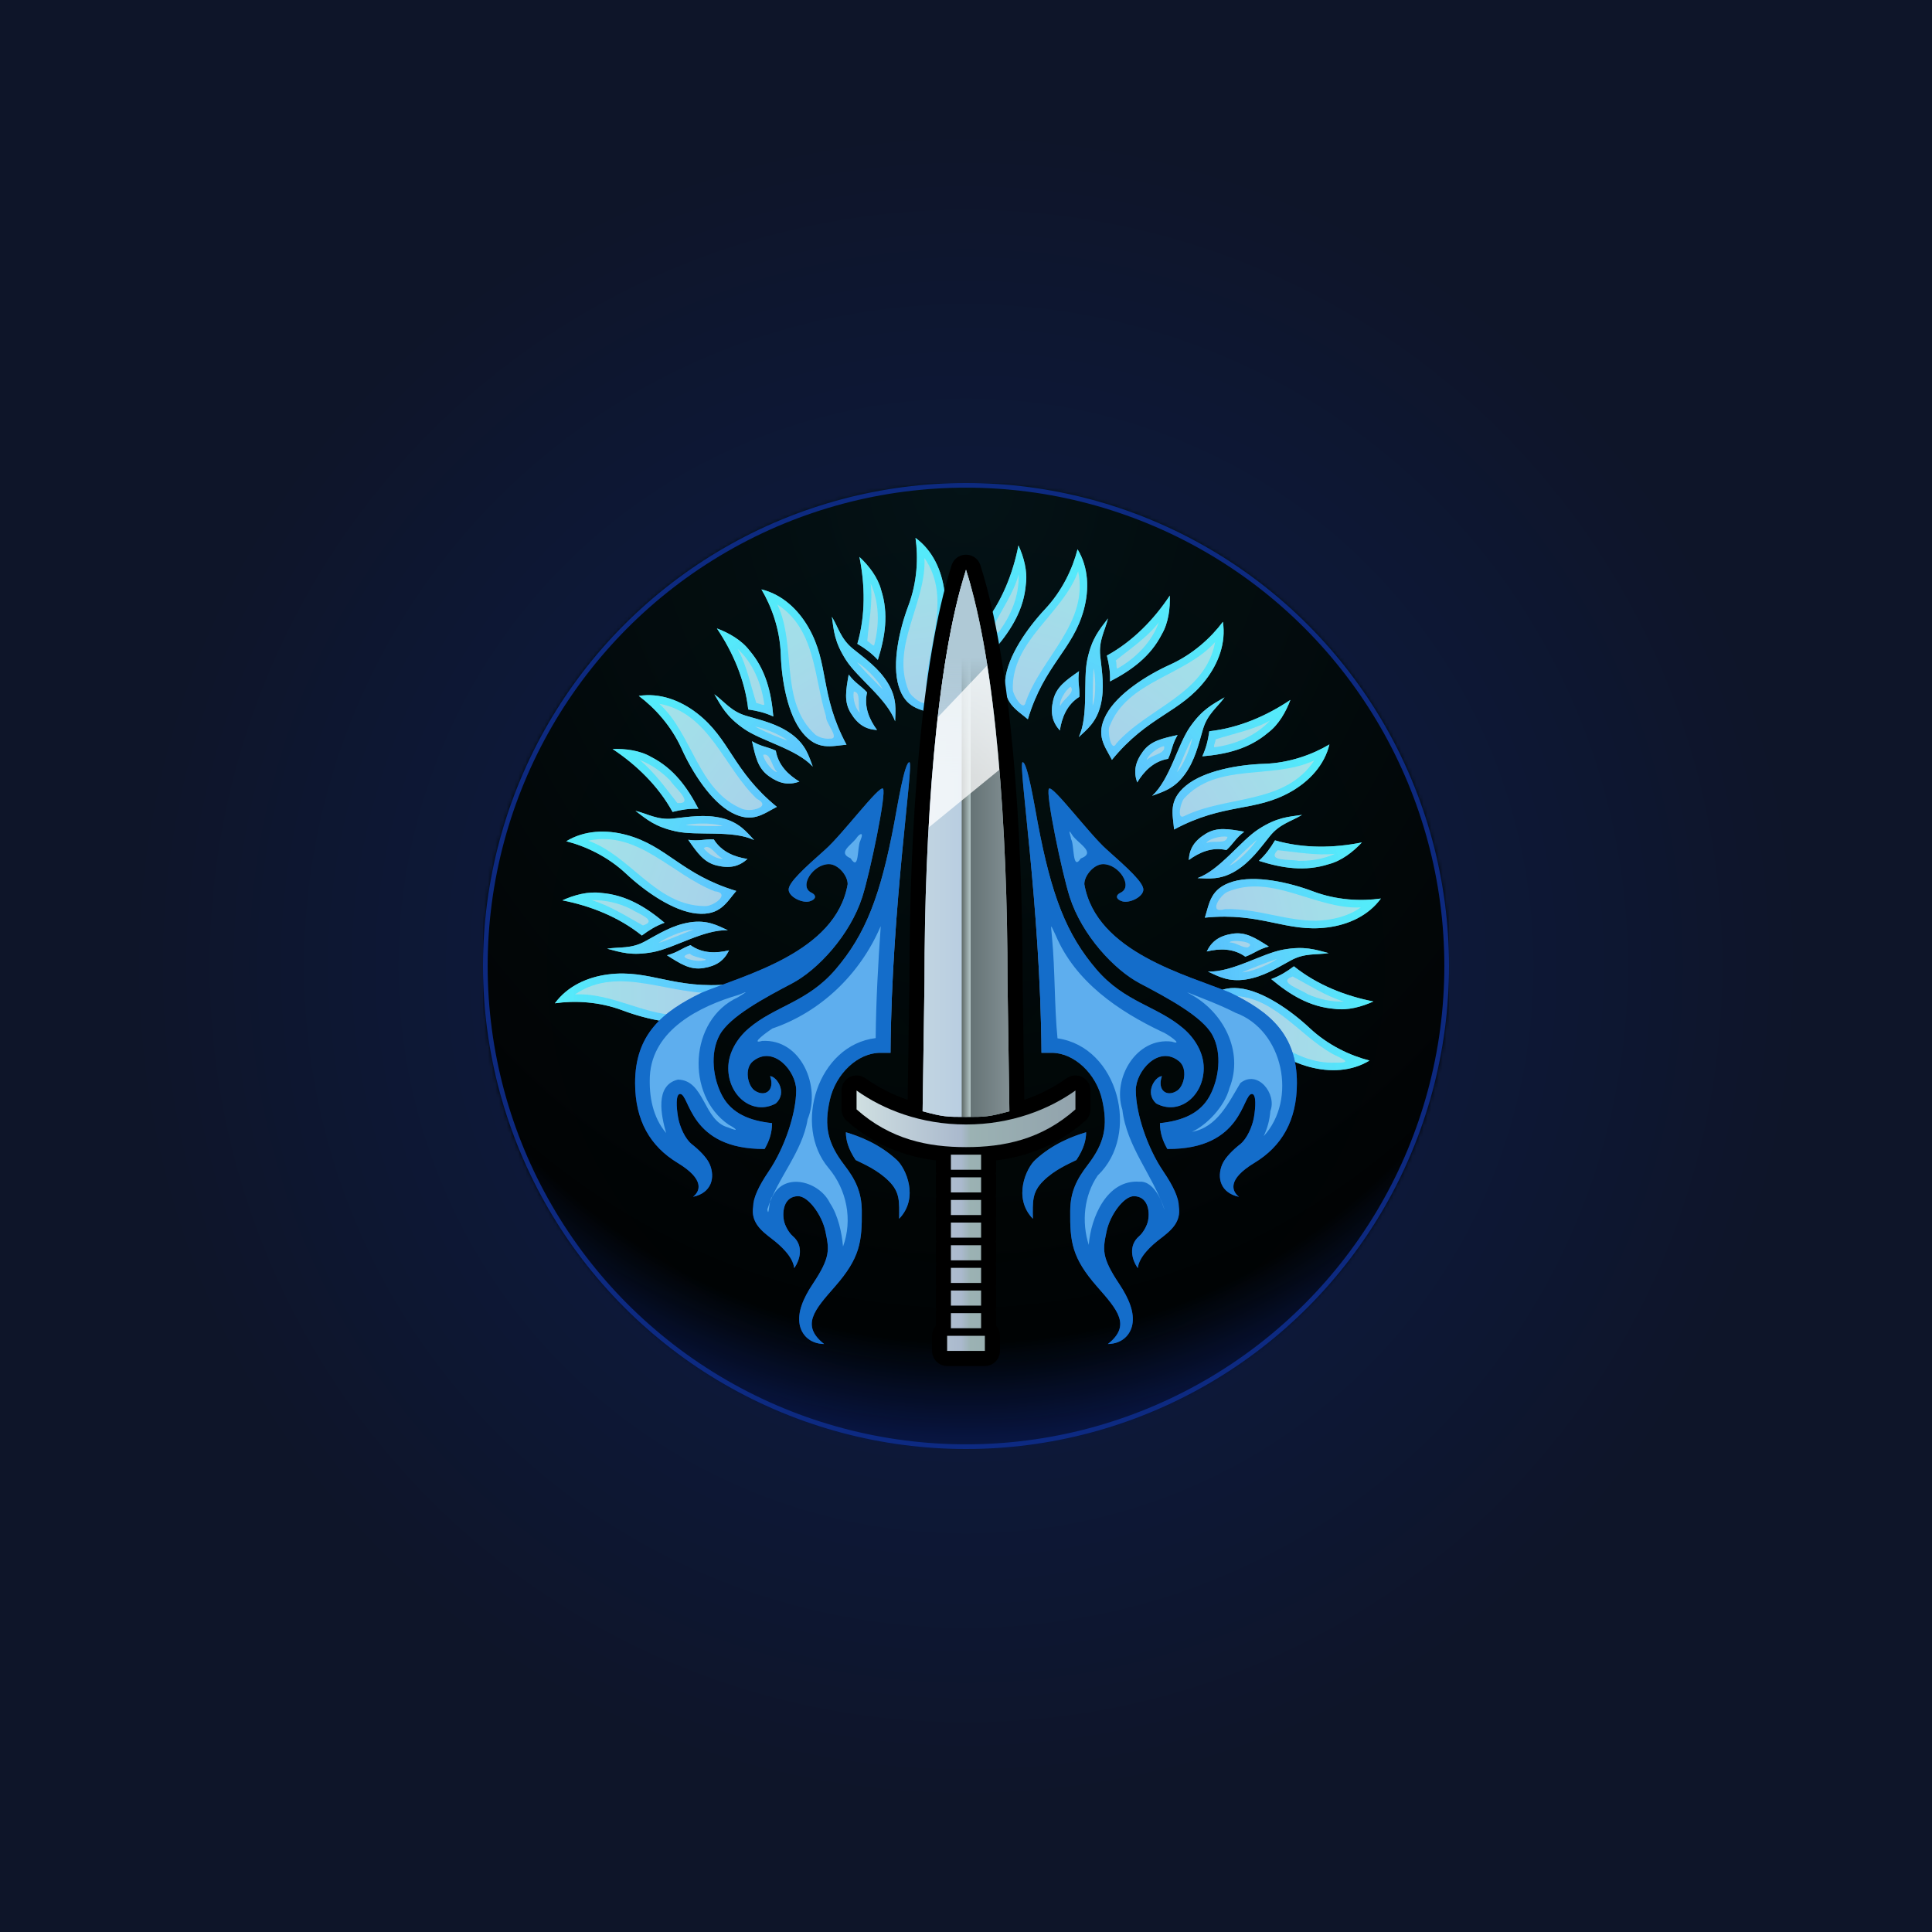
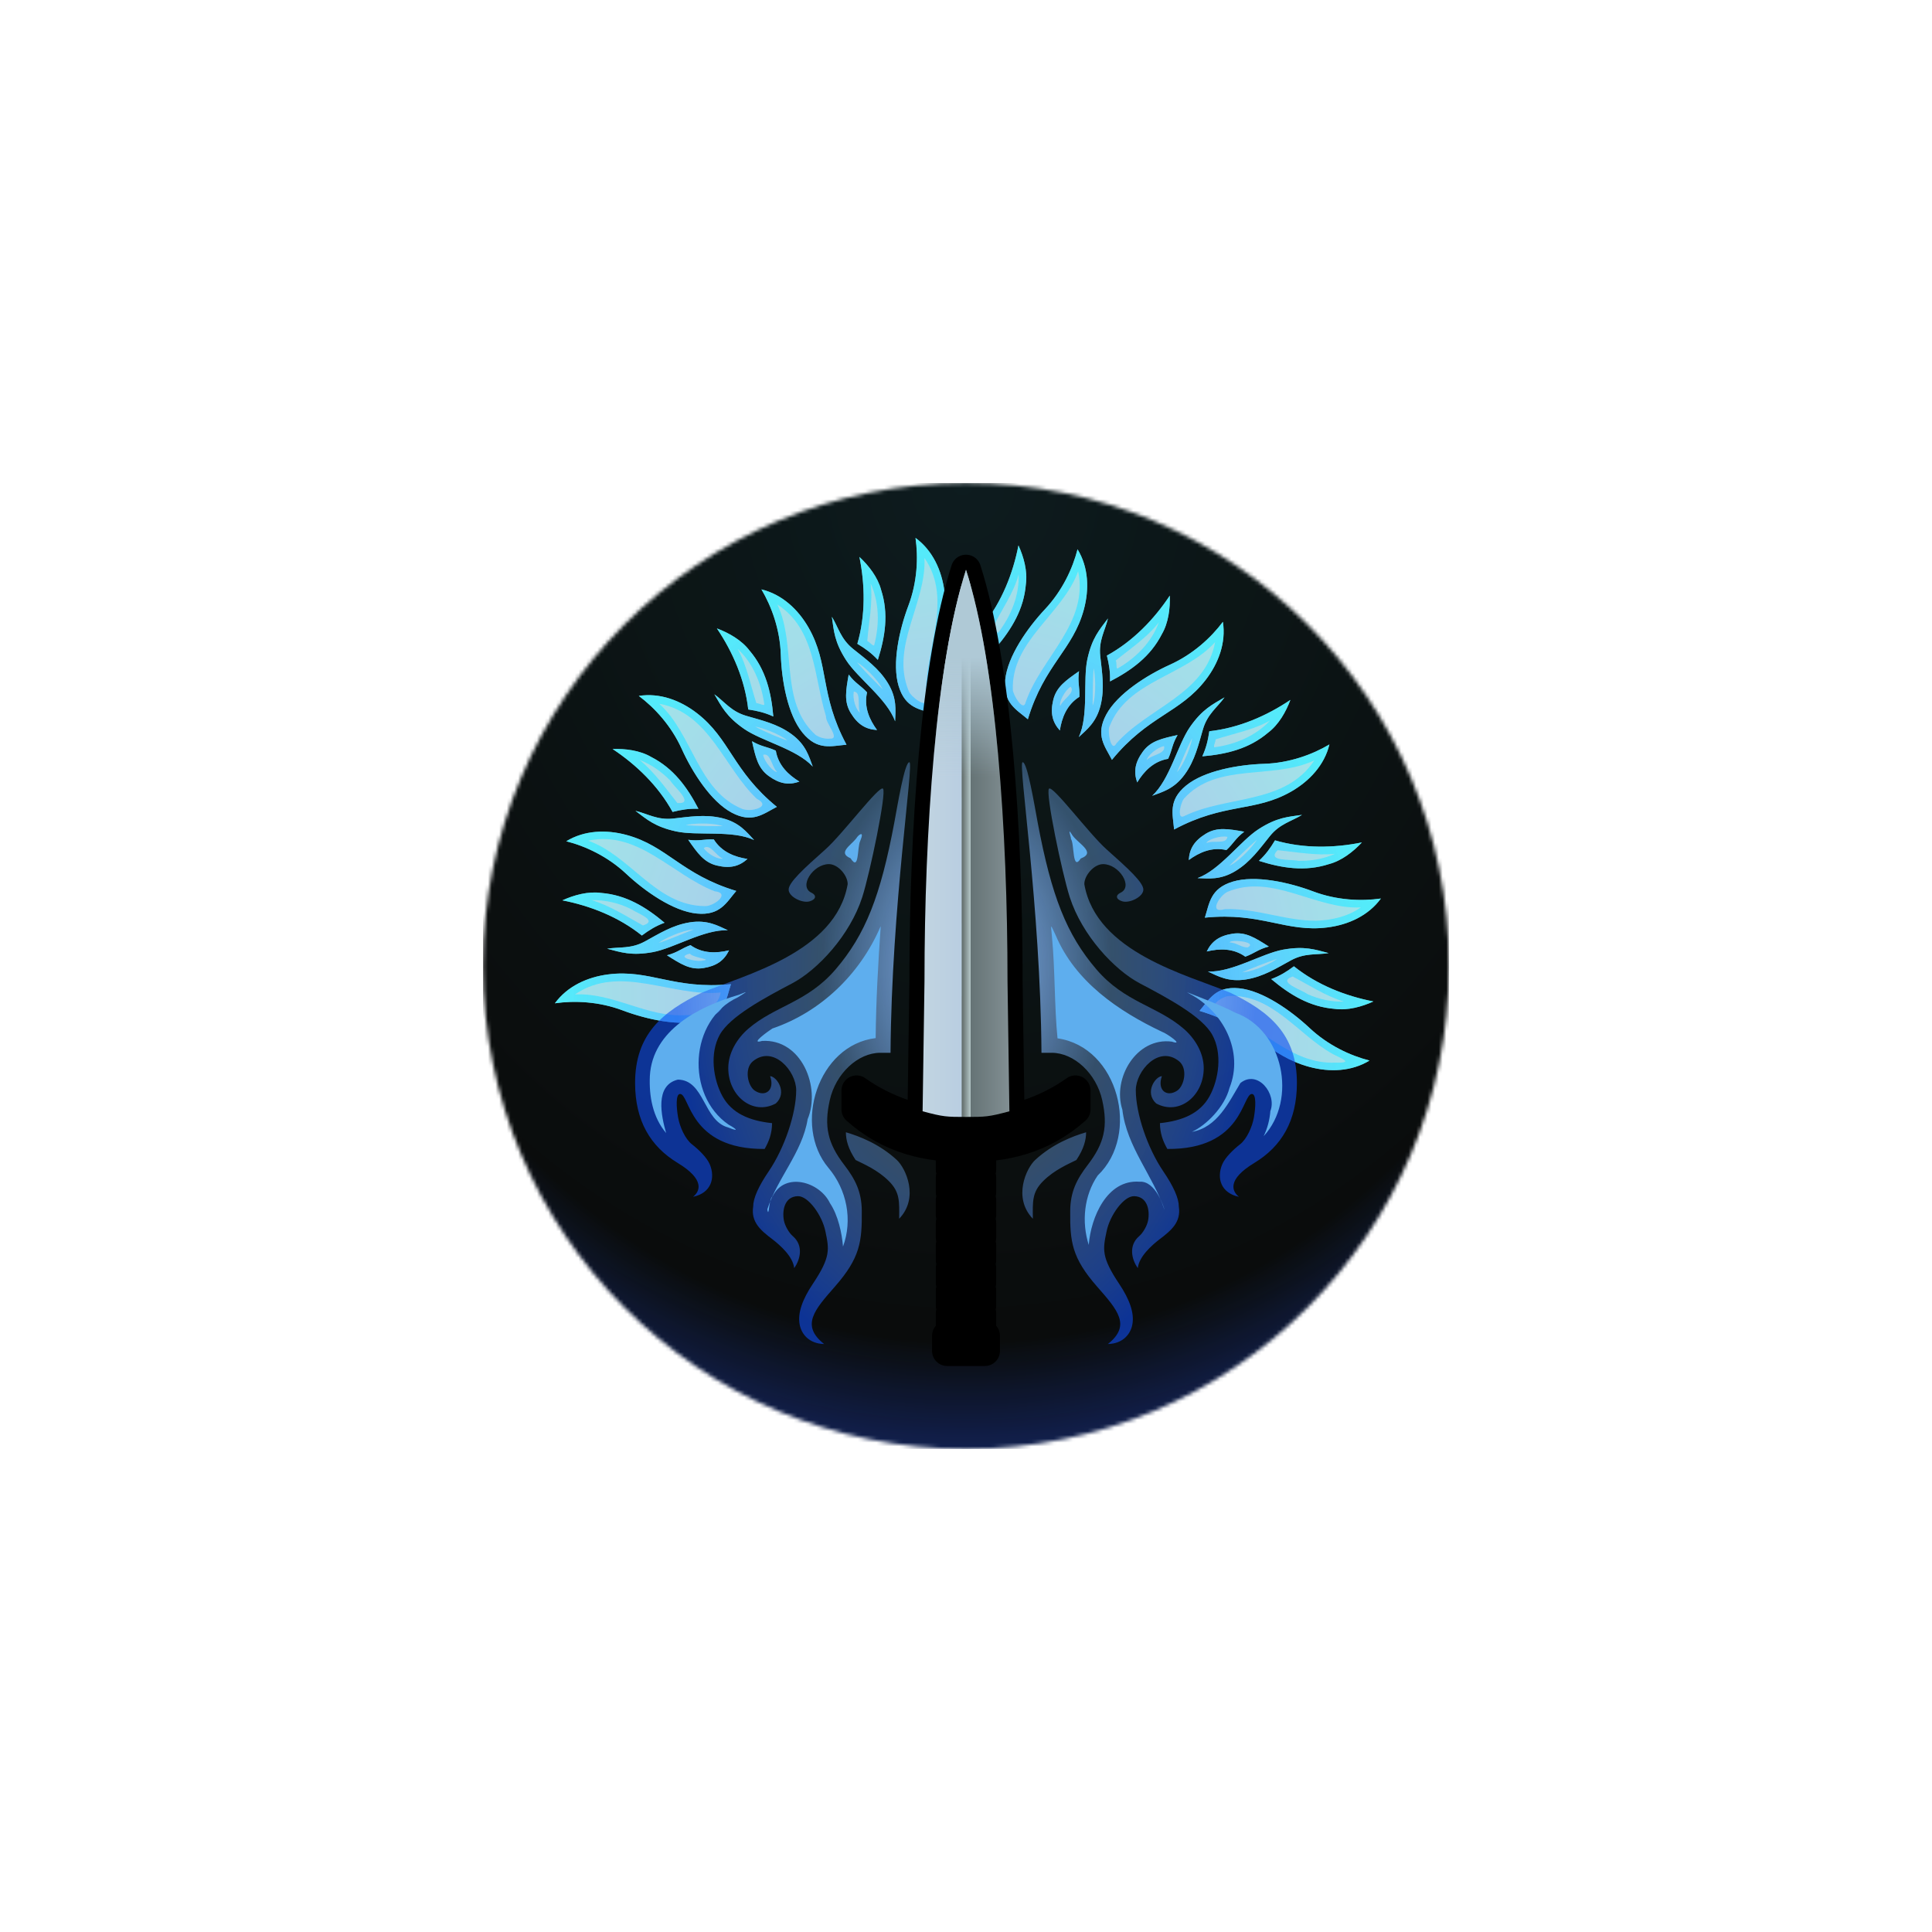
<svg xmlns="http://www.w3.org/2000/svg" xmlns:xlink="http://www.w3.org/1999/xlink" id="svg2" width="512" height="512" preserveAspectRatio="xMidYMid">
  <defs id="defs4">
    <linearGradient id="linearGradient8307">
      <stop id="stop8301" offset="0" />
      <stop id="stop8303" offset=".571" stop-color="#030f30" />
      <stop id="stop8305" offset="1" stop-color="#040b20" />
    </linearGradient>
    <linearGradient id="linearGradient4771">
      <stop id="stop4773" offset="0" stop-color="#17a5a0" />
      <stop id="stop4775" offset="1" stop-color="#010b0e" stop-opacity="0" />
    </linearGradient>
    <linearGradient id="linearGradient4740">
      <stop id="stop4742" offset="0" />
      <stop id="stop4744" offset=".756" />
      <stop id="stop4748" offset="1" stop-color="#0e2b84" />
    </linearGradient>
    <linearGradient id="linearGradient6160">
      <stop id="stop6162" offset="0" stop-color="#afc9d6" stop-opacity="0" />
      <stop id="stop6164" offset=".622" stop-color="#afc9d6" stop-opacity="0" />
      <stop id="stop6166" offset=".84" stop-color="#afc9d6" />
      <stop id="stop6168" offset="1" stop-color="#afc9d6" />
    </linearGradient>
    <linearGradient id="linearGradient6137">
      <stop id="stop6139" offset="0" stop-color="#cfdfe1" />
      <stop id="stop6141" offset=".48" stop-color="#aab9cd" />
      <stop id="stop6145" offset=".52" stop-color="#9bb2b3" />
      <stop id="stop6149" offset="1" stop-color="#92a3ad" />
    </linearGradient>
    <linearGradient id="linearGradient6127">
      <stop id="stop6129" offset="0" stop-color="#7797a6" />
      <stop id="stop6131" offset="1" stop-color="#d5e2e8" />
    </linearGradient>
    <linearGradient id="linearGradient6109">
      <stop id="stop6111" offset="0" stop-color="#afc9d6" stop-opacity="0" />
      <stop id="stop6115" offset=".7" stop-color="#afc9d6" stop-opacity="0" />
      <stop id="stop6125" offset=".85" stop-color="#afc9d6" />
      <stop id="stop6113" offset="1" stop-color="#afc9d6" />
    </linearGradient>
    <linearGradient id="linearGradient6041">
      <stop id="stop6043" offset="0" stop-color="#cfdfe1" />
      <stop id="stop6057" offset=".48" stop-color="#b9cee1" />
      <stop id="stop6049" offset=".481" stop-color="#5f6b69" />
      <stop id="stop6053" offset=".52" stop-color="#b2c4c5" />
      <stop id="stop6059" offset=".52" stop-color="#657375" />
      <stop id="stop6045" offset="1" stop-color="#b2bec5" />
    </linearGradient>
    <linearGradient id="linearGradient6031">
      <stop id="stop6033" offset="0" stop-color="#90bcf8" />
      <stop id="stop6035" offset=".5" stop-color="#74b0f6" stop-opacity=".39" />
      <stop id="stop6037" offset="1" stop-color="#0f4ced" stop-opacity=".607" />
    </linearGradient>
    <linearGradient id="linearGradient5980">
      <stop id="stop5982" offset="0" stop-color="#0667f9" />
      <stop id="stop5988" offset=".705" stop-color="#51bbff" stop-opacity=".697" />
      <stop id="stop5984" offset="1" stop-color="#3de8fc" stop-opacity=".669" />
    </linearGradient>
    <linearGradient id="linearGradient5495">
      <stop id="stop5497" offset="0" stop-color="#0048ca" stop-opacity=".231" />
      <stop id="stop5499" offset="1" stop-color="#0f6c9f" stop-opacity=".655" />
    </linearGradient>
    <filter id="filter5945">
      <feGaussianBlur id="feGaussianBlur5947" stdDeviation="2.7" />
    </filter>
    <radialGradient id="radialGradient5986" cx="127.919" cy="82.567" r="109.075" fx="127.919" fy="82.567" gradientTransform="matrix(.027 1.1 -.99 .025 206.15 -30.147)" gradientUnits="userSpaceOnUse" xlink:href="#linearGradient5980" />
    <filter id="filter6004">
      <feGaussianBlur id="feGaussianBlur6006" stdDeviation="2.472" />
    </filter>
    <filter id="filter6015">
      <feGaussianBlur id="feGaussianBlur6017" stdDeviation="3.42" />
    </filter>
    <filter id="filter6019">
      <feGaussianBlur id="feGaussianBlur6021" stdDeviation="2.776" />
    </filter>
    <radialGradient id="radialGradient6029" cx="128" cy="921.186" r="87.693" fx="128" fy="921.186" gradientTransform="matrix(0 1.277 -.879 0 937.807 -35.479)" gradientUnits="userSpaceOnUse" xlink:href="#linearGradient6031" />
    <linearGradient id="linearGradient6121" x1="128" x2="128" y1="964.362" y2="825.303" gradientTransform="matrix(1 0 0 .895 0 97.933)" gradientUnits="userSpaceOnUse" xlink:href="#linearGradient6109" />
    <linearGradient id="linearGradient6154" x1="128" x2="128" y1="964.362" y2="825.303" gradientTransform="matrix(1 0 0 .895 -60 97.933)" gradientUnits="userSpaceOnUse" xlink:href="#linearGradient6109" />
    <radialGradient id="radialGradient4152-6" cx="260.293" cy="972.34" r="129" fx="260.293" fy="972.34" gradientTransform="matrix(-1.419 0 0 -1.488 497.394 2339.566)" gradientUnits="userSpaceOnUse" xlink:href="#linearGradient6137-1" />
    <linearGradient id="linearGradient6137-1">
      <stop id="stop6139-3" offset="0" stop-color="#cfdfe1" />
      <stop id="stop6141-8" offset=".48" stop-color="#aab9cd" />
      <stop id="stop6145-9" offset=".52" stop-color="#9bb2b3" />
      <stop id="stop6149-3" offset="1" stop-color="#92a3ad" />
    </linearGradient>
    <radialGradient id="radialGradient4173" cx="259.787" cy="1011.531" r="129" fx="259.787" fy="1011.531" gradientTransform="matrix(-1.647 0 0 -1.678 555.905 1761.478)" gradientUnits="userSpaceOnUse" xlink:href="#linearGradient4740" />
    <linearGradient id="linearGradient4208" x1="128" x2="128" y1="964.362" y2="819.362" gradientTransform="translate(-20)" gradientUnits="userSpaceOnUse" xlink:href="#linearGradient6160" />
    <linearGradient id="linearGradient4210" x1="99" x2="157" y1="922.862" y2="922.862" gradientTransform="translate(-20)" gradientUnits="userSpaceOnUse" xlink:href="#linearGradient6041" />
    <linearGradient id="linearGradient4212" x1="99" x2="157" y1="922.862" y2="922.862" gradientTransform="translate(-20)" gradientUnits="userSpaceOnUse" xlink:href="#linearGradient6137" />
    <linearGradient id="linearGradient4214" x1="99" x2="157" y1="922.862" y2="922.862" gradientTransform="translate(-20)" gradientUnits="userSpaceOnUse" xlink:href="#linearGradient6137" />
    <linearGradient id="linearGradient4777-4" x1="128.163" x2="128" y2="256" gradientUnits="userSpaceOnUse" xlink:href="#linearGradient4771-4" />
    <linearGradient id="linearGradient4771-4">
      <stop id="stop4773-6" offset="0" stop-color="#1eb8d6" />
      <stop id="stop4775-0" offset="1" stop-color="#17a5a0" stop-opacity="0" />
    </linearGradient>
    <radialGradient id="radialGradient4813" cx="127.219" cy="0" r="128" fx="127.219" fy="0" gradientTransform="matrix(-1.988 0 0 -2 380.103 0)" gradientUnits="userSpaceOnUse" xlink:href="#linearGradient4771-4" />
    <radialGradient id="radialGradient4815" cx="127.919" cy="82.567" r="109.075" fx="127.919" fy="82.567" gradientTransform="matrix(.027 1.1 -.99 .025 206.15 -30.147)" gradientUnits="userSpaceOnUse" xlink:href="#linearGradient5980" />
    <radialGradient id="radialGradient4817" cx="127.919" cy="82.567" r="109.075" fx="127.919" fy="82.567" gradientTransform="matrix(.027 1.1 -.99 .025 206.15 -30.147)" gradientUnits="userSpaceOnUse" xlink:href="#linearGradient5980" />
    <filter id="filter2119" width="19.021" height="132.782" x="-66.391" y="-9.511">
      <feGaussianBlur id="feGaussianBlur8446" />
    </filter>
    <filter id="filter2400" width="19.021" height="132.782" x="-66.391" y="-9.511">
      <feGaussianBlur id="feGaussianBlur4668" />
    </filter>
    <filter id="filter2947" width="19.021" height="132.782" x="-66.391" y="-9.511">
      <feGaussianBlur id="feGaussianBlur8376" />
    </filter>
    <linearGradient id="linearGradient4214-1" x1="99" x2="157" y1="922.862" y2="922.862" gradientTransform="translate(-170.188 75.203)" gradientUnits="userSpaceOnUse" xlink:href="#linearGradient6137" />
    <clipPath id="clipPath7207">
-       <path id="path7209" fill="#fff" stroke-linejoin="round" stroke-width="8" d="M103 1026.362v-4h10v4zm1-6v-4h8v4zm0-6v-4h8v4zm0-6v-4h8v4zm0-6v-4h8v4zm0-6v-4h8v4zm0-6v-4h8v4h-8zm0-6v-4h8v4zm0-6v-4h8v4zm4-6c-10.013 0-20-2-29-10v-5c7 5 17 9 29 9s22-4 29-9v5c-9 8-18.987 10-29 10zm0-8c-5 0-6 0-11.5-1.5l.5-34.5c0-40 3-84 11-109 8 25 11 69 11 109l.5 34.5c-5.5 1.5-6.5 1.5-11.5 1.5z" color="#000" enable-background="accumulate" overflow="visible" style="marker:none" />
-     </clipPath>
+       </clipPath>
    <radialGradient id="radialGradient8264" cx="127.219" cy="0" r="128" fx="127.219" fy="0" gradientTransform="matrix(-1.756 0 0 -2 350.586 0)" gradientUnits="userSpaceOnUse" xlink:href="#linearGradient4771-4" />
    <mask id="mask8286" maskUnits="userSpaceOnUse">
      <circle id="circle8288" cx="128" cy="128" r="128" fill="#fff" stroke-linecap="round" stroke-width="1.236" opacity=".96" />
    </mask>
    <radialGradient id="radialGradient8292" cx="221.012" cy="4.331" r="256" fx="221.012" fy="4.331" gradientTransform="matrix(0 -.875 .875 0 252.211 193.385)" gradientUnits="userSpaceOnUse" xlink:href="#linearGradient8307" />
  </defs>
  <g id="layer3" transform="translate(0 256)">
-     <path id="rect8290" fill="url(#radialGradient8292)" stroke-linecap="round" stroke-width="1.236" d="M0-256h512v512H0z" opacity=".96" />
    <g id="g8278" mask="url(#mask8286)" transform="translate(128 -128)">
      <g id="g8247" stroke-width="14.173" color="#000">
        <path id="rect5272" fill="url(#radialGradient4173)" d="M0 0h256v256H0z" enable-background="accumulate" overflow="visible" style="marker:none" />
        <path id="rect4750" fill="url(#radialGradient8264)" d="M.391 0h256v256h-256z" enable-background="accumulate" opacity=".102" overflow="visible" style="marker:none" />
      </g>
    </g>
-     <circle id="path8309" cx="256" cy="-9e-8" r="127.382" fill="none" stroke="#0e2b84" stroke-linecap="round" stroke-width="1.236" opacity=".96" />
  </g>
  <g id="layer2" transform="translate(128 128)">
    <g id="g5400">
      <g id="g5933" fill="#82f3f7" filter="url(#filter5945)" transform="rotate(-178.576 128.105 124.286)">
        <path id="path5935" d="M54.177 124.879c3.294 2.228 6.99 1.998 10.257 1.122-1.249 2.742-3.212 4.232-6.694 4.872-3.481.64-6.049-.942-9.721-3.152 2.852-.819 3.624-1.825 6.157-2.843zm-12.105-.672c3.64-2.095 7.197-4.532 11.834-5.367 4.637-.834 7.436.727 10.086 1.857-6.336-.125-14.167 5.138-19.801 6.297-5.635 1.158-8.389.233-12.059-.617 3.32-.61 6.3-.075 9.94-2.17zm-22.12-10.35c3.02-1.47 6.757-2.608 10.207-2.218 6.63.36 11.973 3.451 17.006 7.476-2.27.907-4.004 2.026-5.926 3.536-6.295-4.797-13.882-7.534-21.287-8.794zm.64-15.68c4.72-3.04 10.504-3.387 15.91-2.07 10.85 2.644 14.802 10.09 29.448 14.115-2.52 3.1-4.078 6.705-10.328 6.245-6.25-.46-13.923-5.589-18.943-10.067s-10.978-7.054-16.087-8.223zM59.889 152.998c3.896.798 7.222-.829 9.906-2.888-.105 3.012-1.348 5.139-4.319 7.063-2.971 1.924-5.949 1.445-10.187.808 2.321-1.848 2.65-3.073 4.601-4.982zm-11.441 4.011c2.561-3.329 4.915-6.941 8.879-9.487 3.965-2.545 7.148-2.174 10.029-2.145-5.902 2.309-11.122 10.168-15.884 13.395-4.762 3.227-7.661 3.426-11.377 4.045 2.834-1.834 5.792-2.48 8.353-5.809zm-24.397-1.097c2.228-2.514 5.245-4.995 8.581-5.955 6.263-2.205 12.382-1.394 18.573.399-1.75 1.707-2.924 3.404-4.122 5.535-7.652-2.023-15.709-1.648-23.032.022zm-5.409-14.731c3.197-4.615 8.408-7.149 13.907-8.001 11.036-1.709 17.537 3.657 32.608 1.771-1.142 3.828-1.202 7.755-7.152 9.722-5.95 1.967-15.002.165-21.353-2.052-6.352-2.216-12.842-2.316-18.01-1.441zm57.285 35.611c3.905-.754 6.355-3.529 8.046-6.459 1.056 2.823.721 5.264-1.288 8.178-2.009 2.914-4.944 3.611-9.102 4.645 1.437-2.596 1.272-3.854 2.344-6.364zm-9.035 8.084c1.093-4.056 1.884-8.294 4.573-12.162 2.689-3.869 5.772-4.744 8.445-5.819-4.569 4.392-6.384 13.651-9.549 18.454-3.165 4.803-5.767 6.097-8.963 8.091 1.916-2.779 4.402-4.508 5.494-8.563zm-22.96 8.323c1.096-3.175 2.934-6.622 5.649-8.786 4.943-4.434 10.906-6.026 17.312-6.739-.963 2.247-1.399 4.264-1.69 6.691-7.843 1.06-15.144 4.489-21.27 8.834zm-10.635-11.54c1.188-5.487 5.032-9.823 9.786-12.714 9.542-5.803 17.601-3.332 30.804-10.842.41 3.974 1.858 7.625-2.887 11.719-4.745 4.094-13.797 5.893-20.513 6.276-6.716.383-12.751 2.775-17.19 5.561zm66.552 10.978c3.319-2.191 4.521-5.693 4.962-9.047 2.056 2.204 2.681 4.587 1.94 8.049-.741 3.461-3.185 5.228-6.632 7.774.334-2.948-.299-4.047-.27-6.776zm-5.254 10.926c-.543-4.165-1.433-8.383-.43-12.987 1.004-4.603 3.517-6.592 5.575-8.608-2.54 5.806-.674 15.055-1.76 20.704-1.086 5.649-2.995 7.839-5.184 10.905.707-3.301 2.342-5.849 1.799-10.014zm-18.027 16.475c-.202-3.353.176-7.241 1.857-10.279 2.87-5.988 7.77-9.741 13.415-12.851-.03 2.444.34 4.475.999 6.828-6.841 3.98-12.273 9.942-16.271 16.302zm-14.242-6.592c-1.002-5.524.89-11.001 4.176-15.491 6.595-9.012 14.986-9.814 24.31-21.805 1.9 3.514 4.634 6.334 1.817 11.932-2.817 5.598-10.491 10.724-16.55 13.648-6.058 2.924-10.719 7.443-13.753 11.716zm65.687-15.326c2.228-3.294 1.998-6.99 1.122-10.257 2.742 1.249 4.232 3.212 4.872 6.694.64 3.481-.942 6.049-3.152 9.721-.819-2.852-1.825-3.624-2.843-6.157zm-.672 12.105c-2.095-3.64-4.532-7.197-5.367-11.834-.834-4.637.727-7.436 1.857-10.086-.125 6.336 5.138 14.167 6.297 19.801 1.158 5.635.233 8.389-.617 12.059-.61-3.32-.075-6.3-2.17-9.94zm-10.35 22.12c-1.47-3.02-2.608-6.757-2.218-10.207.36-6.63 3.451-11.973 7.476-17.006.907 2.27 2.026 4.004 3.536 5.926-4.797 6.295-7.534 13.882-8.794 21.287zm-15.68-.64c-3.04-4.72-3.387-10.504-2.07-15.91 2.644-10.85 10.09-14.802 14.115-29.448 3.1 2.52 6.705 4.078 6.245 10.328-.46 6.25-5.589 13.923-10.067 18.943-4.478 5.02-7.054 10.978-8.223 16.087zm54.822-39.297c.798-3.896-.829-7.222-2.888-9.906 3.012.105 5.139 1.348 7.063 4.319 1.924 2.971 1.445 5.949.808 10.187-1.848-2.321-3.073-2.65-4.982-4.601zm4.011 11.441c-3.329-2.561-6.941-4.915-9.487-8.879-2.545-3.965-2.174-7.148-2.145-10.029 2.309 5.902 10.168 11.122 13.395 15.884 3.227 4.762 3.426 7.661 4.045 11.377-1.834-2.834-2.48-5.792-5.809-8.353zm-1.097 24.397c-2.514-2.228-4.995-5.245-5.955-8.581-2.205-6.263-1.394-12.382.399-18.573 1.707 1.75 3.404 2.924 5.535 4.122-2.023 7.652-1.648 15.709.022 23.032zm-14.731 5.409c-4.615-3.197-7.149-8.408-8.001-13.907-1.709-11.036 3.657-17.537 1.771-32.608 3.828 1.142 7.755 1.202 9.722 7.152 1.967 5.95.165 15.002-2.052 21.353-2.216 6.352-2.316 12.842-1.441 18.009zm35.611-57.285c-.754-3.905-3.529-6.355-6.459-8.046 2.823-1.056 5.264-.721 8.178 1.288 2.914 2.009 3.611 4.944 4.645 9.102-2.596-1.437-3.854-1.272-6.364-2.344zm8.084 9.035c-4.056-1.093-8.294-1.884-12.162-4.573-3.869-2.689-4.744-5.772-5.819-8.445 4.392 4.569 13.651 6.384 18.454 9.549 4.803 3.165 6.097 5.767 8.091 8.963-2.779-1.916-4.508-4.402-8.563-5.494zm8.323 22.96c-3.175-1.096-6.622-2.934-8.786-5.649-4.434-4.943-6.026-10.906-6.739-17.312 2.247.963 4.264 1.399 6.691 1.69 1.06 7.843 4.489 15.144 8.834 21.27zm-11.54 10.635c-5.487-1.188-9.823-5.032-12.714-9.786-5.803-9.542-3.332-17.601-10.842-30.804 3.974-.41 7.625-1.858 11.719 2.887 4.094 4.745 5.893 13.797 6.276 20.513.383 6.716 2.775 12.751 5.561 17.19zm10.978-66.552c-2.191-3.319-5.693-4.521-9.047-4.962 2.204-2.056 4.587-2.681 8.049-1.94 3.461.741 5.228 3.185 7.774 6.632-2.948-.334-4.047.299-6.776.27zm10.926 5.254c-4.165.543-8.383 1.433-12.987.43-4.603-1.004-6.592-3.517-8.608-5.575 5.806 2.54 15.055.674 20.704 1.76 5.649 1.086 7.839 2.995 10.905 5.184-3.301-.707-5.849-2.342-10.014-1.799zm16.475 18.027c-3.353.202-7.241-.176-10.279-1.857-5.988-2.87-9.741-7.77-12.851-13.415 2.444.03 4.475-.34 6.828-.999 3.98 6.841 9.942 12.273 16.302 16.271zm-6.592 14.242c-5.524 1.002-11.001-.89-15.491-4.176-9.012-6.595-9.814-14.986-21.805-24.31 3.514-1.9 6.334-4.634 11.932-1.817 5.598 2.817 10.724 10.491 13.648 16.55 2.924 6.058 7.443 10.719 11.716 13.753zm-15.326-65.687c-3.294-2.228-6.99-1.998-10.257-1.122 1.249-2.742 3.212-4.232 6.694-4.872 3.481-.64 6.049.942 9.721 3.152-2.852.819-3.624 1.825-6.157 2.843zm12.105.672c-3.64 2.095-7.197 4.532-11.834 5.367-4.637.834-7.436-.727-10.086-1.857 6.336.125 14.167-5.138 19.801-6.297 5.635-1.158 8.389-.233 12.059.617-3.32.61-6.3.075-9.94 2.17zm22.12 10.35c-3.02 1.47-6.757 2.608-10.207 2.218-6.63-.36-11.973-3.451-17.006-7.476 2.27-.907 4.004-2.026 5.926-3.536 6.295 4.797 13.882 7.534 21.287 8.794zm-.64 15.68c-4.72 3.04-10.504 3.387-15.91 2.07-10.85-2.644-14.802-10.09-29.448-14.115 2.52-3.1 4.078-6.705 10.328-6.245 6.25.46 13.923 5.589 18.943 10.067 5.02 4.478 10.978 7.054 16.087 8.223zm1.95-43.005c-3.197 4.615-8.408 7.149-13.907 8.001-11.036 1.709-17.537-3.657-32.608-1.771 1.142-3.828 1.202-7.755 7.152-9.722 5.95-1.967 15.002-.165 21.353 2.052 6.352 2.216 12.842 2.316 18.009 1.441z">
          <animateTransform id="animateTransform449" fill="freeze" accumulate="none" additive="sum" attributeName="transform" attributeType="auto" begin="0s" calcMode="spline" dur="3.3s" keySplines="0 0 1 1;0 0 1 1;0 0 1 1;0 0 1 1" keyTimes="0;0.3;0.5;0.7;1" repeatCount="indefinite" type="translate" values="0 0;1 0;0 1;-1 0;0 0" />
        </path>
      </g>
      <g id="use5170" fill="url(#radialGradient4817)" transform="rotate(-178.576 128.105 124.285)">
        <path id="path5260" fill="url(#radialGradient4815)" d="M54.177 124.879c3.294 2.228 6.99 1.998 10.257 1.122-1.249 2.742-3.212 4.232-6.694 4.872-3.481.64-6.049-.942-9.721-3.152 2.852-.819 3.624-1.825 6.157-2.843zm-12.105-.672c3.64-2.095 7.197-4.532 11.834-5.367 4.637-.834 7.436.727 10.086 1.857-6.336-.125-14.167 5.138-19.801 6.297-5.635 1.158-8.389.233-12.059-.617 3.32-.61 6.3-.075 9.94-2.17zm-22.12-10.35c3.02-1.47 6.757-2.608 10.207-2.218 6.63.36 11.973 3.451 17.006 7.476-2.27.907-4.004 2.026-5.926 3.536-6.295-4.797-13.882-7.534-21.287-8.794zm.64-15.68c4.72-3.04 10.504-3.387 15.91-2.07 10.85 2.644 14.802 10.09 29.448 14.115-2.52 3.1-4.078 6.705-10.328 6.245-6.25-.46-13.923-5.589-18.943-10.067s-10.978-7.054-16.087-8.223zM59.889 152.998c3.896.798 7.222-.829 9.906-2.888-.105 3.012-1.348 5.139-4.319 7.063-2.971 1.924-5.949 1.445-10.187.808 2.321-1.848 2.65-3.073 4.601-4.982zm-11.441 4.011c2.561-3.329 4.915-6.941 8.879-9.487 3.965-2.545 7.148-2.174 10.029-2.145-5.902 2.309-11.122 10.168-15.884 13.395-4.762 3.227-7.661 3.426-11.377 4.045 2.834-1.834 5.792-2.48 8.353-5.809zm-24.397-1.097c2.228-2.514 5.245-4.995 8.581-5.955 6.263-2.205 12.382-1.394 18.573.399-1.75 1.707-2.924 3.404-4.122 5.535-7.652-2.023-15.709-1.648-23.032.022zm-5.409-14.731c3.197-4.615 8.408-7.149 13.907-8.001 11.036-1.709 17.537 3.657 32.608 1.771-1.142 3.828-1.202 7.755-7.152 9.722-5.95 1.967-15.002.165-21.353-2.052-6.352-2.216-12.842-2.316-18.01-1.441zm57.285 35.611c3.905-.754 6.355-3.529 8.046-6.459 1.056 2.823.721 5.264-1.288 8.178-2.009 2.914-4.944 3.611-9.102 4.645 1.437-2.596 1.272-3.854 2.344-6.364zm-9.035 8.084c1.093-4.056 1.884-8.294 4.573-12.162 2.689-3.869 5.772-4.744 8.445-5.819-4.569 4.392-6.384 13.651-9.549 18.454-3.165 4.803-5.767 6.097-8.963 8.091 1.916-2.779 4.402-4.508 5.494-8.563zm-22.96 8.323c1.096-3.175 2.934-6.622 5.649-8.786 4.943-4.434 10.906-6.026 17.312-6.739-.963 2.247-1.399 4.264-1.69 6.691-7.843 1.06-15.144 4.489-21.27 8.834zm-10.635-11.54c1.188-5.487 5.032-9.823 9.786-12.714 9.542-5.803 17.601-3.332 30.804-10.842.41 3.974 1.858 7.625-2.887 11.719-4.745 4.094-13.797 5.893-20.513 6.276-6.716.383-12.751 2.775-17.19 5.561zm66.552 10.978c3.319-2.191 4.521-5.693 4.962-9.047 2.056 2.204 2.681 4.587 1.94 8.049-.741 3.461-3.185 5.228-6.632 7.774.334-2.948-.299-4.047-.27-6.776zm-5.254 10.926c-.543-4.165-1.433-8.383-.43-12.987 1.004-4.603 3.517-6.592 5.575-8.608-2.54 5.806-.674 15.055-1.76 20.704-1.086 5.649-2.995 7.839-5.184 10.905.707-3.301 2.342-5.849 1.799-10.014zm-18.027 16.475c-.202-3.353.176-7.241 1.857-10.279 2.87-5.988 7.77-9.741 13.415-12.851-.03 2.444.34 4.475.999 6.828-6.841 3.98-12.273 9.942-16.271 16.302zm-14.242-6.592c-1.002-5.524.89-11.001 4.176-15.491 6.595-9.012 14.986-9.814 24.31-21.805 1.9 3.514 4.634 6.334 1.817 11.932-2.817 5.598-10.491 10.724-16.55 13.648-6.058 2.924-10.719 7.443-13.753 11.716zm65.687-15.326c2.228-3.294 1.998-6.99 1.122-10.257 2.742 1.249 4.232 3.212 4.872 6.694.64 3.481-.942 6.049-3.152 9.721-.819-2.852-1.825-3.624-2.843-6.157zm-.672 12.105c-2.095-3.64-4.532-7.197-5.367-11.834-.834-4.637.727-7.436 1.857-10.086-.125 6.336 5.138 14.167 6.297 19.801 1.158 5.635.233 8.389-.617 12.059-.61-3.32-.075-6.3-2.17-9.94zm-10.35 22.12c-1.47-3.02-2.608-6.757-2.218-10.207.36-6.63 3.451-11.973 7.476-17.006.907 2.27 2.026 4.004 3.536 5.926-4.797 6.295-7.534 13.882-8.794 21.287zm-15.68-.64c-3.04-4.72-3.387-10.504-2.07-15.91 2.644-10.85 10.09-14.802 14.115-29.448 3.1 2.52 6.705 4.078 6.245 10.328-.46 6.25-5.589 13.923-10.067 18.943-4.478 5.02-7.054 10.978-8.223 16.087zm54.822-39.297c.798-3.896-.829-7.222-2.888-9.906 3.012.105 5.139 1.348 7.063 4.319 1.924 2.971 1.445 5.949.808 10.187-1.848-2.321-3.073-2.65-4.982-4.601zm4.011 11.441c-3.329-2.561-6.941-4.915-9.487-8.879-2.545-3.965-2.174-7.148-2.145-10.029 2.309 5.902 10.168 11.122 13.395 15.884 3.227 4.762 3.426 7.661 4.045 11.377-1.834-2.834-2.48-5.792-5.809-8.353zm-1.097 24.397c-2.514-2.228-4.995-5.245-5.955-8.581-2.205-6.263-1.394-12.382.399-18.573 1.707 1.75 3.404 2.924 5.535 4.122-2.023 7.652-1.648 15.709.022 23.032zm-14.731 5.409c-4.615-3.197-7.149-8.408-8.001-13.907-1.709-11.036 3.657-17.537 1.771-32.608 3.828 1.142 7.755 1.202 9.722 7.152 1.967 5.95.165 15.002-2.052 21.353-2.216 6.352-2.316 12.842-1.441 18.009zm35.611-57.285c-.754-3.905-3.529-6.355-6.459-8.046 2.823-1.056 5.264-.721 8.178 1.288 2.914 2.009 3.611 4.944 4.645 9.102-2.596-1.437-3.854-1.272-6.364-2.344zm8.084 9.035c-4.056-1.093-8.294-1.884-12.162-4.573-3.869-2.689-4.744-5.772-5.819-8.445 4.392 4.569 13.651 6.384 18.454 9.549 4.803 3.165 6.097 5.767 8.091 8.963-2.779-1.916-4.508-4.402-8.563-5.494zm8.323 22.96c-3.175-1.096-6.622-2.934-8.786-5.649-4.434-4.943-6.026-10.906-6.739-17.312 2.247.963 4.264 1.399 6.691 1.69 1.06 7.843 4.489 15.144 8.834 21.27zm-11.54 10.635c-5.487-1.188-9.823-5.032-12.714-9.786-5.803-9.542-3.332-17.601-10.842-30.804 3.974-.41 7.625-1.858 11.719 2.887 4.094 4.745 5.893 13.797 6.276 20.513.383 6.716 2.775 12.751 5.561 17.19zm10.978-66.552c-2.191-3.319-5.693-4.521-9.047-4.962 2.204-2.056 4.587-2.681 8.049-1.94 3.461.741 5.228 3.185 7.774 6.632-2.948-.334-4.047.299-6.776.27zm10.926 5.254c-4.165.543-8.383 1.433-12.987.43-4.603-1.004-6.592-3.517-8.608-5.575 5.806 2.54 15.055.674 20.704 1.76 5.649 1.086 7.839 2.995 10.905 5.184-3.301-.707-5.849-2.342-10.014-1.799zm16.475 18.027c-3.353.202-7.241-.176-10.279-1.857-5.988-2.87-9.741-7.77-12.851-13.415 2.444.03 4.475-.34 6.828-.999 3.98 6.841 9.942 12.273 16.302 16.271zm-6.592 14.242c-5.524 1.002-11.001-.89-15.491-4.176-9.012-6.595-9.814-14.986-21.805-24.31 3.514-1.9 6.334-4.634 11.932-1.817 5.598 2.817 10.724 10.491 13.648 16.55 2.924 6.058 7.443 10.719 11.716 13.753zm-15.326-65.687c-3.294-2.228-6.99-1.998-10.257-1.122 1.249-2.742 3.212-4.232 6.694-4.872 3.481-.64 6.049.942 9.721 3.152-2.852.819-3.624 1.825-6.157 2.843zm12.105.672c-3.64 2.095-7.197 4.532-11.834 5.367-4.637.834-7.436-.727-10.086-1.857 6.336.125 14.167-5.138 19.801-6.297 5.635-1.158 8.389-.233 12.059.617-3.32.61-6.3.075-9.94 2.17zm22.12 10.35c-3.02 1.47-6.757 2.608-10.207 2.218-6.63-.36-11.973-3.451-17.006-7.476 2.27-.907 4.004-2.026 5.926-3.536 6.295 4.797 13.882 7.534 21.287 8.794zm-.64 15.68c-4.72 3.04-10.504 3.387-15.91 2.07-10.85-2.644-14.802-10.09-29.448-14.115 2.52-3.1 4.078-6.705 10.328-6.245 6.25.46 13.923 5.589 18.943 10.067 5.02 4.478 10.978 7.054 16.087 8.223zm1.95-43.005c-3.197 4.615-8.408 7.149-13.907 8.001-11.036 1.709-17.537-3.657-32.608-1.771 1.142-3.828 1.202-7.755 7.152-9.722 5.95-1.967 15.002-.165 21.353 2.052 6.352 2.216 12.842 2.316 18.009 1.441z" />
      </g>
      <path id="path5951" fill="#ddd" d="M29.5 97.406c-5.084-.002-1.155 1.223 1.094 2.375 9.136 4.875 16.31 15.437 27.688 14.562 2.177-.189 6.308-3.626 1.938-3.906C49.63 106.728 41.472 96.552 29.5 97.406zm172.406 8.312c-3.866.005-8.345 1.937-8.969 6.219 12.931-1.602 26.849 6.971 38.594-1.469-10.35.743-19.266-5.702-29.625-4.75zM27.719 113.625c4.535 1.156 9.677 4.295 13.781 6.312 4.282-1.582-2.411-3.388-4.031-4.562-3.009-1.256-6.424-1.947-9.75-1.75zm170.719 6.562c-3.903.513 1.803.617 2.938 1.844 3.995-1.147-1.857-2.054-2.938-1.844zm-144.156.625c-2.829.315-7.657 2.858-8.5 3.688 2.942-1.067 6.813-2.738 9.188-3.812zm155.406 3.844c-3.118 1.076-6.17 2.569-9.219 3.812 3.157-.296 8.008-2.751 9.219-3.812zM53.531 127.375c-2.546 1.583 4.975 2.067 4.875 1.156-1.719.074-3.371-1.397-4.875-1.156zm160.438 1.812c-4.086 1.4 1.432 3.096 3.062 4.156 3.317 1.611 6.998 2.365 10.75 2.219-4.9-1.298-9.633-4.218-13.812-6.375zm-16.031 5.531c-2.379-.245-7.284 3.587-2.719 4 11.354 4.101 20.713 15.736 33.812 12.562-11.341-3.716-18.292-16.644-31.094-16.562zm-162.281.156c-4.146.234-8.38 1.308-11.75 3.812 12.059-.863 23.606 8.513 35.438 3.25 2.024-.98 5.01-6.042.562-4.594-8.234.497-16.094-2.714-24.25-2.469zm157.562 12.531c1.891.707 3.492 4.032 5.156 2.656-1.172-1.549-3.73-2.909-5.156-2.656zm-134.812 1.781c-2.489 1.456-5.806 5.386-6.5 6.719 2.486-2.249 4.759-4.719 7.125-7.062zm-18.688 1.469c-2.971.118-5.931.769-8.594 2.062 5.034-.653 10.512.251 15.188.594 2.972-3.14-3.488-2.264-5.594-2.688l-1.0.031-0.0 0zm25.5 4.062c-1.786.92-5.206-.33-5.531 1.781 1.865.401 5.429-.911 5.531-1.781zM193.5 156.031c2.936.972 8.509.482 9.812 0-3.097-.182-7.62-.087-9.812 0zM186.062 160.5c-2.221.27-4.526 1.508-1.406 3 8.951 8.095 13.104 22.448 26.469 24.531-9.109-7.792-10.734-22.853-22.844-27.375-.69-.162-1.476-.25-2.219-.156zm-114.875 1.281c-11.117 5.737-26.594 3.645-34 15.562 10.911-5.515 25.841-1.033 34.344-11.062.855-1.223 1.777-5.8-.344-4.5zm134.469.062c-4.778-.193 1.028 4.218 2 5.875 2.437 2.369 5.175 4.165 8.312 5.312-4.016-3.1-7.27-7.548-10.312-11.188zm-26.219 8.875c1.496 1.323 1.839 5.139 3.812 4.469-.328-1.848-2.874-4.547-3.812-4.469zM73.5 173.312c-2.035 2.342-3.701 7.716-3.781 9.094 1.421-2.88 2.739-6.535 3.781-9.094zm8.094 3c-1.313 1.536-5.078 1.708-4.5 3.812 1.874-.38 4.352-2.658 4.5-3.812zm95.312 2.844c2.325 1.778 7.124 3.305 8.656 3.438-2.629-1.305-6.815-2.988-8.656-3.438zm-87.188 1.406c-8.091 9.632-23.23 13.547-25.469 27.469 7.779-9.192 22.995-10.808 27.375-22.938.694-.971-.497-7.353-1.906-4.531zm76-.656c-3.027-.138 1.282 4.074 1.125 5.875 3.463 10.202 3.286 23.023 13.625 29.312-5.491-10.831-1.028-25.699-10.969-34.281-1.105-.696-2.462-1.048-3.781-.906zm-102 .25c-5.445.869-10.809 3.244-14.531 7.438 4.343-2.593 9.927-3.805 14.312-5.344-.114-.48.68-2.029.219-2.094zm94.125 6.812c.873 1.73-.274 5.469 1.812 5.562.307-1.917-.649-4.802-1.812-5.562zm25.438 1.625c.894 5.411 3.233 10.802 7.438 14.5-2.593-4.347-3.785-9.932-5.344-14.281-.519.114-2.127-.784-2.094-.219zm-69.219 2.219c-3.784 11.99-16.244 21.305-13.062 35.094 3.788-11.48 17.285-18.816 16.531-31.875-.106-1.362-2.953-5.874-3.469-3.219zm-9.219-.719c-.668 1.877-3.948 3.541-2.625 5.156 1.575-1.049 3.135-4.325 2.625-5.156zM140.438 191c1.045 12.524-6.778 26.168 1.375 37.406-.871-11.986 8.51-23.613 3.281-35.375-.558-1.496-5.088-4.713-4.656-2.031zm-44.156-.625c-1.032 2.893-.407 8.657-.031 9.906.217-3.211.046-7.024.031-9.906zM152 193.312c1.577 2.854 5.143 5.995 7 7.031-2.111-2.454-5.011-5.053-7-7.031zm-20.312.5c.048 1.869-2.306 5.095-.438 5.75.997-1.662 1.142-4.755.438-5.75zm-7.844 3.562c.211 3.104 2.844 8.108 3.75 9.062-1.077-2.957-2.738-6.783-3.75-9.062zm-34 3.062c-4.725 2.875-8.769 7.146-10.562 12.469 3.016-4.152 7.57-7.308 11.188-10.438-.374-.354-.053-2.4-.625-2.031zm64.719 4.5c-1.288 5.414-1.124 11.313 1.344 16.375-.803-5.036.31-10.779.5-15.312-.526-.137-1.567-1.382-1.844-1.062zM121.75 209.125c-3.225 4.482-5.341 9.951-5 15.531 1.18-4.957 4.417-9.683 6.312-13.906-.436-.291-.934-1.946-1.312-1.625z" filter="url(#filter6015)" opacity=".752" transform="rotate(-178.576 128.105 124.286)" />
      <animate id="animate6177" fill="freeze" accumulate="none" additive="replace" attributeName="opacity" attributeType="auto" begin="0s" calcMode="spline" dur="1s" keySplines="0 0 1 1;0 0 1 1;0 0 1 1" keyTimes="0;0.6;0.8;1" repeatCount="1" values="0;0;1;1" />
    </g>
    <g id="g5393">
      <path id="path4011" fill="url(#radialGradient6029)" d="M162.59 128.928c7.493 8.734 16.086 9.653 23.075 15.673C188.661 147.182 191 151 191 155.067c0 7.382-6.505 12.65-12.602 9.36-3.139-2.869-.26-7.146 1.516-7.235-1.325 3.728 1.291 5.674 4.049 3.845 1.904-1.263 2.872-5.886.48-7.814-5.378-4.335-11.42 2.587-11.443 7.681 0 6.193 3.096 15.348 7.267 21.49 2.766 4.072 4.133 7.17 4.133 9.364.635 4.113-2.007 6.314-5.066 8.64-2.161 1.643-5.51 4.669-5.798 7.665-1.609-2.227-2.557-5.966.359-8.467 1.067-.915 2.103-2.804 2.358-4.136.517-2.707-.17-6.395-3.72-6.459-2.696-.049-6.372 4.976-7.273 9.304-.991 4.758-1.464 6.758 3.333 13.935 2.676 4.003 4.081 7.657 3.489 10.784-.488 2.574-2.547 5.078-6.477 5.157 6.238-4.951 2.561-9.024-2.872-15.225-6.66-7.602-7.198-11.867-7.116-20.097.05-5.045 1.738-8.354 4.638-12.131 4.405-5.738 5.404-10.209 3.841-17.193-1.575-7.038-7.449-12.534-13.397-12.534H148c-.265-39-6.273-76.878-5-77 1.273-.122 3.18 11.642 4 16 3.656 19.446 7.624 29.643 15.59 38.928zm2.641-31.851c5.616 4.995 9.832 8.801 9.769 10.715-.063 1.914-3.658 3.65-5.588 3.067-1.748-.528-1.817-1.645-.453-2.282 3.438-1.607-.393-7.578-4.633-7.578-2.363 0-4.969 2.948-4.969 5.3 3.116 18.165 27.512 24.103 38.776 28.821 10.125 4.928 17.598 10.868 17.56 23.967-.028 9.888-4.018 16.701-11.279 21.096-7.261 4.394-5.956 7.513-4.077 8.985-4.888-1.029-5.925-5.063-4.431-8.61.769-1.826 2.957-3.926 4.738-5.319 1.781-1.393 3.222-4.605 3.664-7.163.442-2.558.67-6.127-.521-6.164-2.624-.08-2.271 14.741-22.429 14.573-1.165-2.066-1.94-4.096-1.962-6.84 6.041-.624 10.685-2.633 13.154-7.15 2.469-4.517 3.409-11.361.718-16.249-2.691-4.889-11.878-9.794-19.194-13.645-6.765-3.561-15.325-12.738-18.579-22.85-2.033-6.316-6.527-27.838-5.494-28.753 1.032-.915 10.648 12.001 15.231 16.078zm-5.401 74.985c0 2-.58 4.357-2.58 7.357-2 1-5.804 2.58-8.804 5.58-3 3-2.758 5.434-2.732 9.982-5.377-5.604-1.722-13.419.628-15.585 4.682-4.315 10.015-6.307 13.488-7.334zm-66.42-43.134c-7.493 8.734-16.086 9.653-23.075 15.673C67.338 147.182 65 151 65 155.067c0 7.382 6.505 12.65 12.602 9.36 3.139-2.869.26-7.146-1.516-7.235 1.325 3.728-1.291 5.674-4.049 3.845-1.904-1.263-2.872-5.886-.48-7.814 5.378-4.335 11.42 2.587 11.443 7.681 0 6.193-3.096 15.348-7.267 21.49-2.766 4.072-4.133 7.17-4.133 9.364-.635 4.113 2.007 6.314 5.066 8.64 2.161 1.643 5.51 4.669 5.798 7.665 1.609-2.227 2.557-5.966-.359-8.467-1.067-.915-2.103-2.804-2.358-4.136-.517-2.707.17-6.395 3.72-6.459 2.696-.049 6.372 4.976 7.273 9.304.991 4.758 1.464 6.758-3.333 13.935-2.676 4.003-4.081 7.657-3.489 10.784.488 2.574 2.547 5.078 6.477 5.157-6.238-4.951-2.561-9.024 2.872-15.225 6.66-7.602 7.198-11.867 7.116-20.097-.05-5.045-1.738-8.354-4.638-12.131-4.405-5.738-5.404-10.209-3.841-17.193 1.575-7.038 7.449-12.534 13.397-12.534H108c.265-39 6.273-76.878 5-77-1.273-.122-3.18 11.642-4 16-3.656 19.446-7.624 29.643-15.59 38.928zm-2.641-31.851c-5.616 4.995-9.832 8.801-9.769 10.715.063 1.914 3.658 3.65 5.588 3.067 1.748-.528 1.817-1.645.453-2.282-3.438-1.607.393-7.578 4.633-7.578 2.363 0 4.969 2.948 4.969 5.3-3.116 18.165-27.512 24.103-38.776 28.821-10.125 4.928-17.598 10.868-17.56 23.967.028 9.888 4.018 16.701 11.279 21.096 7.261 4.394 5.956 7.513 4.077 8.985 4.888-1.029 5.925-5.063 4.431-8.61-.769-1.826-2.957-3.926-4.738-5.319-1.781-1.393-3.222-4.605-3.664-7.163-.442-2.558-.67-6.127.521-6.164 2.624-.08 2.271 14.741 22.429 14.573 1.165-2.066 1.94-4.096 1.962-6.84-6.041-.624-10.685-2.633-13.154-7.15-2.469-4.517-3.409-11.361-.718-16.249 2.691-4.889 11.878-9.794 19.194-13.645 6.765-3.561 15.325-12.738 18.579-22.85 2.033-6.316 6.527-27.838 5.494-28.753-1.032-.915-10.648 12.001-15.231 16.078zm5.401 74.985c0 2 .58 4.357 2.58 7.357 2 1 5.804 2.58 8.804 5.58 3 3 2.758 5.434 2.732 9.982 5.377-5.604 1.722-13.419-.628-15.585-4.682-4.315-10.015-6.307-13.488-7.334z" filter="url(#filter5503)" />
-       <path id="path5990" fill="#146dca" d="M162.59 128.928c7.493 8.734 16.086 9.653 23.075 15.673C188.661 147.182 191 151 191 155.067c0 7.382-6.505 12.65-12.602 9.36-3.139-2.869-.26-7.146 1.516-7.235-1.325 3.728 1.291 5.674 4.049 3.845 1.904-1.263 2.872-5.886.48-7.814-5.378-4.335-11.42 2.587-11.443 7.681 0 6.193 3.096 15.348 7.267 21.49 2.766 4.072 4.133 7.17 4.133 9.364.635 4.113-2.007 6.314-5.066 8.64-2.161 1.643-5.51 4.669-5.798 7.665-1.609-2.227-2.557-5.966.359-8.467 1.067-.915 2.103-2.804 2.358-4.136.517-2.707-.17-6.395-3.72-6.459-2.696-.049-6.372 4.976-7.273 9.304-.991 4.758-1.464 6.758 3.333 13.935 2.676 4.003 4.081 7.657 3.489 10.784-.488 2.574-2.547 5.078-6.477 5.157 6.238-4.951 2.561-9.024-2.872-15.225-6.66-7.602-7.198-11.867-7.116-20.097.05-5.045 1.738-8.354 4.638-12.131 4.405-5.738 5.404-10.209 3.841-17.193-1.575-7.038-7.449-12.534-13.397-12.534H148c-.265-39-6.273-76.878-5-77 1.273-.122 3.18 11.642 4 16 3.656 19.446 7.624 29.643 15.59 38.928zm2.641-31.851c5.616 4.995 9.832 8.801 9.769 10.715-.063 1.914-3.658 3.65-5.588 3.067-1.748-.528-1.817-1.645-.453-2.282 3.438-1.607-.393-7.578-4.633-7.578-2.363 0-4.969 2.948-4.969 5.3 3.116 18.165 27.512 24.103 38.776 28.821 10.125 4.928 17.598 10.868 17.56 23.967-.028 9.888-4.018 16.701-11.279 21.096-7.261 4.394-5.956 7.513-4.077 8.985-4.888-1.029-5.925-5.063-4.431-8.61.769-1.826 2.957-3.926 4.738-5.319 1.781-1.393 3.222-4.605 3.664-7.163.442-2.558.67-6.127-.521-6.164-2.624-.08-2.271 14.741-22.429 14.573-1.165-2.066-1.94-4.096-1.962-6.84 6.041-.624 10.685-2.633 13.154-7.15 2.469-4.517 3.409-11.361.718-16.249-2.691-4.889-11.878-9.794-19.194-13.645-6.765-3.561-15.325-12.738-18.579-22.85-2.033-6.316-6.527-27.838-5.494-28.753 1.032-.915 10.648 12.001 15.231 16.078zm-5.401 74.985c0 2-.58 4.357-2.58 7.357-2 1-5.804 2.58-8.804 5.58-3 3-2.758 5.434-2.732 9.982-5.377-5.604-1.722-13.419.628-15.585 4.682-4.315 10.015-6.307 13.488-7.334zm-66.42-43.134c-7.493 8.734-16.086 9.653-23.075 15.673C67.338 147.182 65 151 65 155.067c0 7.382 6.505 12.65 12.602 9.36 3.139-2.869.26-7.146-1.516-7.235 1.325 3.728-1.291 5.674-4.049 3.845-1.904-1.263-2.872-5.886-.48-7.814 5.378-4.335 11.42 2.587 11.443 7.681 0 6.193-3.096 15.348-7.267 21.49-2.766 4.072-4.133 7.17-4.133 9.364-.635 4.113 2.007 6.314 5.066 8.64 2.161 1.643 5.51 4.669 5.798 7.665 1.609-2.227 2.557-5.966-.359-8.467-1.067-.915-2.103-2.804-2.358-4.136-.517-2.707.17-6.395 3.72-6.459 2.696-.049 6.372 4.976 7.273 9.304.991 4.758 1.464 6.758-3.333 13.935-2.676 4.003-4.081 7.657-3.489 10.784.488 2.574 2.547 5.078 6.477 5.157-6.238-4.951-2.561-9.024 2.872-15.225 6.66-7.602 7.198-11.867 7.116-20.097-.05-5.045-1.738-8.354-4.638-12.131-4.405-5.738-5.404-10.209-3.841-17.193 1.575-7.038 7.449-12.534 13.397-12.534H108c.265-39 6.273-76.878 5-77-1.273-.122-3.18 11.642-4 16-3.656 19.446-7.624 29.643-15.59 38.928zm-2.641-31.851c-5.616 4.995-9.832 8.801-9.769 10.715.063 1.914 3.658 3.65 5.588 3.067 1.748-.528 1.817-1.645.453-2.282-3.438-1.607.393-7.578 4.633-7.578 2.363 0 4.969 2.948 4.969 5.3-3.116 18.165-27.512 24.103-38.776 28.821-10.125 4.928-17.598 10.868-17.56 23.967.028 9.888 4.018 16.701 11.279 21.096 7.261 4.394 5.956 7.513 4.077 8.985 4.888-1.029 5.925-5.063 4.431-8.61-.769-1.826-2.957-3.926-4.738-5.319-1.781-1.393-3.222-4.605-3.664-7.163-.442-2.558-.67-6.127.521-6.164 2.624-.08 2.271 14.741 22.429 14.573 1.165-2.066 1.94-4.096 1.962-6.84-6.041-.624-10.685-2.633-13.154-7.15-2.469-4.517-3.409-11.361-.718-16.249 2.691-4.889 11.878-9.794 19.194-13.645 6.765-3.561 15.325-12.738 18.579-22.85 2.033-6.316 6.527-27.838 5.494-28.753-1.032-.915-10.648 12.001-15.231 16.078zm5.401 74.985c0 2 .58 4.357 2.58 7.357 2 1 5.804 2.58 8.804 5.58 3 3 2.758 5.434 2.732 9.982 5.377-5.604 1.722-13.419-.628-15.585-4.682-4.315-10.015-6.307-13.488-7.334z" filter="url(#filter6004)" />
      <path id="path6008" fill="#5eaeee" d="M155.812 94.325c.944 1.281.302 8.738 2.594 5.188 4.456-1.676-1.231-4.178-2.469-6.562-1.151-1.788.015 1.115-.125 1.375zm-56.906-.125c-1.493 1.877-4.969 3.809-1.5 5.25 2.344 3.666 1.715-2.92 2.565-4.607 1.239-2.908-.5-1.643-1.065-.643zm51.875 26.094c.843 8.856.626 18.442 1.469 26.875 16.141 2.303 22.031 25.513 10.656 36.344-3.637 5.291-4.315 12.308-2.375 18.406.541-7.2 4.772-17.391 13.438-16.75 4.282-.354 6.532 6.905 6.625 7.406-3.026-9.001-10.034-16.696-11.156-26.5-2.714-8.344 3.76-19.267 13.125-18.031 3.485 1.184-1.519-2.279-2.6-2.597-11.661-5.544-23.009-13.299-28.212-25.622-1.399-2.833-1.32-3.403-.969.469zM105.25 117.763c-5.369 12.402-15.759 22.454-28.594 26.812-1.026.681-6.19 4.322-2.688 3.281 10.412-.613 15.617 12.207 12.062 20.75-1.395 8.752-8.074 15.69-10.688 23.906.477 2.603.368-2.947 1.406-3.469 3.257-6.604 12.51-3.851 15.188 1.781 2.221 3.324 3.171 8.003 3.469 11.531 2.592-7.059 1.021-15.062-3.836-20.832-9.538-11.308-2.805-32.569 12.492-34.418.096-9.897.652-19.785 1.344-29.656zm-37.469 17.875c-10.361 3.016-22.882 9.257-23.562 21.531-.243 5.33.761 10.926 4.312 15.094-1.289-4.507-3.08-12.672 3.125-14.156 7.12.104 6.722 10.952 13.344 12.688 2.97 1.214 2.261.438.094-.75-11.434-7.828-10.484-27.801 2.43-33.736 1.695-1.076 3.565-2.085.257-.671zm119.531-.25c8.805 4.623 14.408 15.231 10.5 24.969-1.284 4.982-6.137 9.855-9.938 11.594 6.717-1.174 9.759-7.828 12.844-12.938 4.578-3.661 9.73 2.896 7.938 7.438-.172 2.314-.779 4.6-1.781 6.656 8.965-9.701 5.266-28.086-7.469-32.719-4.132-2.115-8.532-3.723-12.812-5.438z" filter="url(#filter6019)">
        <animate id="animate6846" fill="freeze" accumulate="none" additive="replace" attributeName="fill" attributeType="auto" begin="0s" calcMode="spline" dur="2s" keySplines="0 0 1 1;.5 0 .5 .5;.5 .5 .5 1;0 0 1 1" keyTimes="0;0.2;0.35;0.5;1" repeatCount="indefinite" values="rgb(94, 174, 238);#419eeb;#79bbf0;#399aea;rgb(94, 174, 238)" />
      </path>
      <animate id="animate4299" fill="freeze" accumulate="none" additive="replace" attributeName="opacity" attributeType="auto" begin="0s" calcMode="spline" dur="1s" keySplines="0 0 1 1;0 0 1 1;0 0 1 1" keyTimes="0;0.4;0.6;1" repeatCount="1" values="0;0;1;1" />
      <animateTransform id="animateTransform4881" fill="freeze" accumulate="none" additive="sum" attributeName="transform" attributeType="auto" begin="0s" calcMode="spline" dur="1s" keySplines="0 0 1 1;0 0 1 1;0 0 1 1" keyTimes="0;0.4;0.6;1" repeatCount="1" type="translate" values="64 100;64 100;0 0;0 0" />
      <animateTransform id="animateTransform5565" fill="freeze" accumulate="none" additive="sum" attributeName="transform" attributeType="auto" begin="0s" calcMode="spline" dur="1s" keySplines="0 0 1 1;0 0 1 1;0 0 1 1" keyTimes="0;0.4;0.6;1" repeatCount="1" type="scale" values="0.5 0.5;0.5 0.5;1 1;1 1" />
    </g>
  </g>
  <g id="layer1" transform="translate(0 -540.362)">
    <g id="g5388" transform="translate(148 -128)">
      <path id="rect3210" fill="url(#linearGradient4214)" stroke="#000" stroke-linejoin="round" stroke-width="8" d="M103 1026.362v-4h10v4zm1-6v-4h8v4zm0-6v-4h8v4zm0-6v-4h8v4zm0-6v-4h8v4zm0-6v-4h8v4zm0-6v-4h8v4h-8zm0-6v-4h8v4zm0-6v-4h8v4zm4-6c-10.013 0-20-2-29-10v-5c7 5 17 9 29 9s22-4 29-9v5c-9 8-18.987 10-29 10zm0-8c-5 0-6 0-11.5-1.5l.5-34.5c0-40 3-84 11-109 8 25 11 69 11 109l.5 34.5c-5.5 1.5-6.5 1.5-11.5 1.5z" color="#000" enable-background="accumulate" overflow="visible" style="marker:none" />
-       <path style="marker:none" id="path6151" fill="url(#linearGradient4212)" d="M103 1026.362v-4h10v4zm1-6v-4h8v4zm0-6v-4h8v4zm0-6v-4h8v4zm0-6v-4h8v4zm0-6v-4h8v4zm0-6v-4h8v4h-8zm0-6v-4h8v4zm0-6v-4h8v4zm4-6c-10.013 0-20-2-29-10v-5c7 5 17 9 29 9s22-4 29-9v5c-9 8-18.987 10-29 10zm0-8c-5 0-6 0-11.5-1.5l.5-34.5c0-40 3-84 11-109 8 25 11 69 11 109l.5 34.5c-5.5 1.5-6.5 1.5-11.5 1.5z" color="#000" enable-background="accumulate" overflow="visible" />
      <path style="marker:none" id="path6039" fill="url(#linearGradient4210)" stroke-width="14.173" d="M108 964.362c-5 0-6 0-11.5-1.5l.5-34.5c0-40 3-84 11-109 8 25 11 69 11 109l.5 34.5c-5.5 1.5-6.5 1.5-11.5 1.5z" color="#000" enable-background="accumulate" overflow="visible" />
      <path id="path6156" fill="url(#linearGradient4208)" d="M108 964.362c-5 0-6 0-11.5-1.5l.5-34.5c0-40 3-84 11-109 8 25 11 69 11 109l.5 34.5c-5.5 1.5-6.5 1.5-11.5 1.5z" color="#000" enable-background="accumulate" overflow="visible" style="marker:none" />
      <animateTransform id="animateTransform972" fill="freeze" accumulate="none" additive="sum" attributeName="transform" attributeType="auto" begin="0s" calcMode="spline" dur="1s" keySplines="0 0 1 1;0 0 1 1;0 0 1 1" keyTimes="0;0;0.5;1" repeatCount="1" type="translate" values="0 256;0 256;0 0;0 0" />
      <g id="g6402" clip-path="url(#clipPath7207)">
        <path id="path3534" fill="#fff" d="M43.604 101.371L172.356 85.157l-3.485 19.021H39.574z" opacity=".759" transform="matrix(1.304 -1.065 1.107 1.254 -159.314 873.071)">
          <animateTransform id="animateTransform8925" fill="freeze" accumulate="none" additive="sum" attributeName="transform" attributeType="auto" begin="0s" calcMode="spline" dur="5s" keySplines=".25 0 .75 .75;.25 .25 .75 1;0 0 1 1" keyTimes="0;0.06;0.14;1" repeatCount="indefinite" type="translate" values="18.173 -29.091;18.173 -29.091;-11.274 76.961;-11.274 76.961" />
        </path>
      </g>
    </g>
  </g>
</svg>